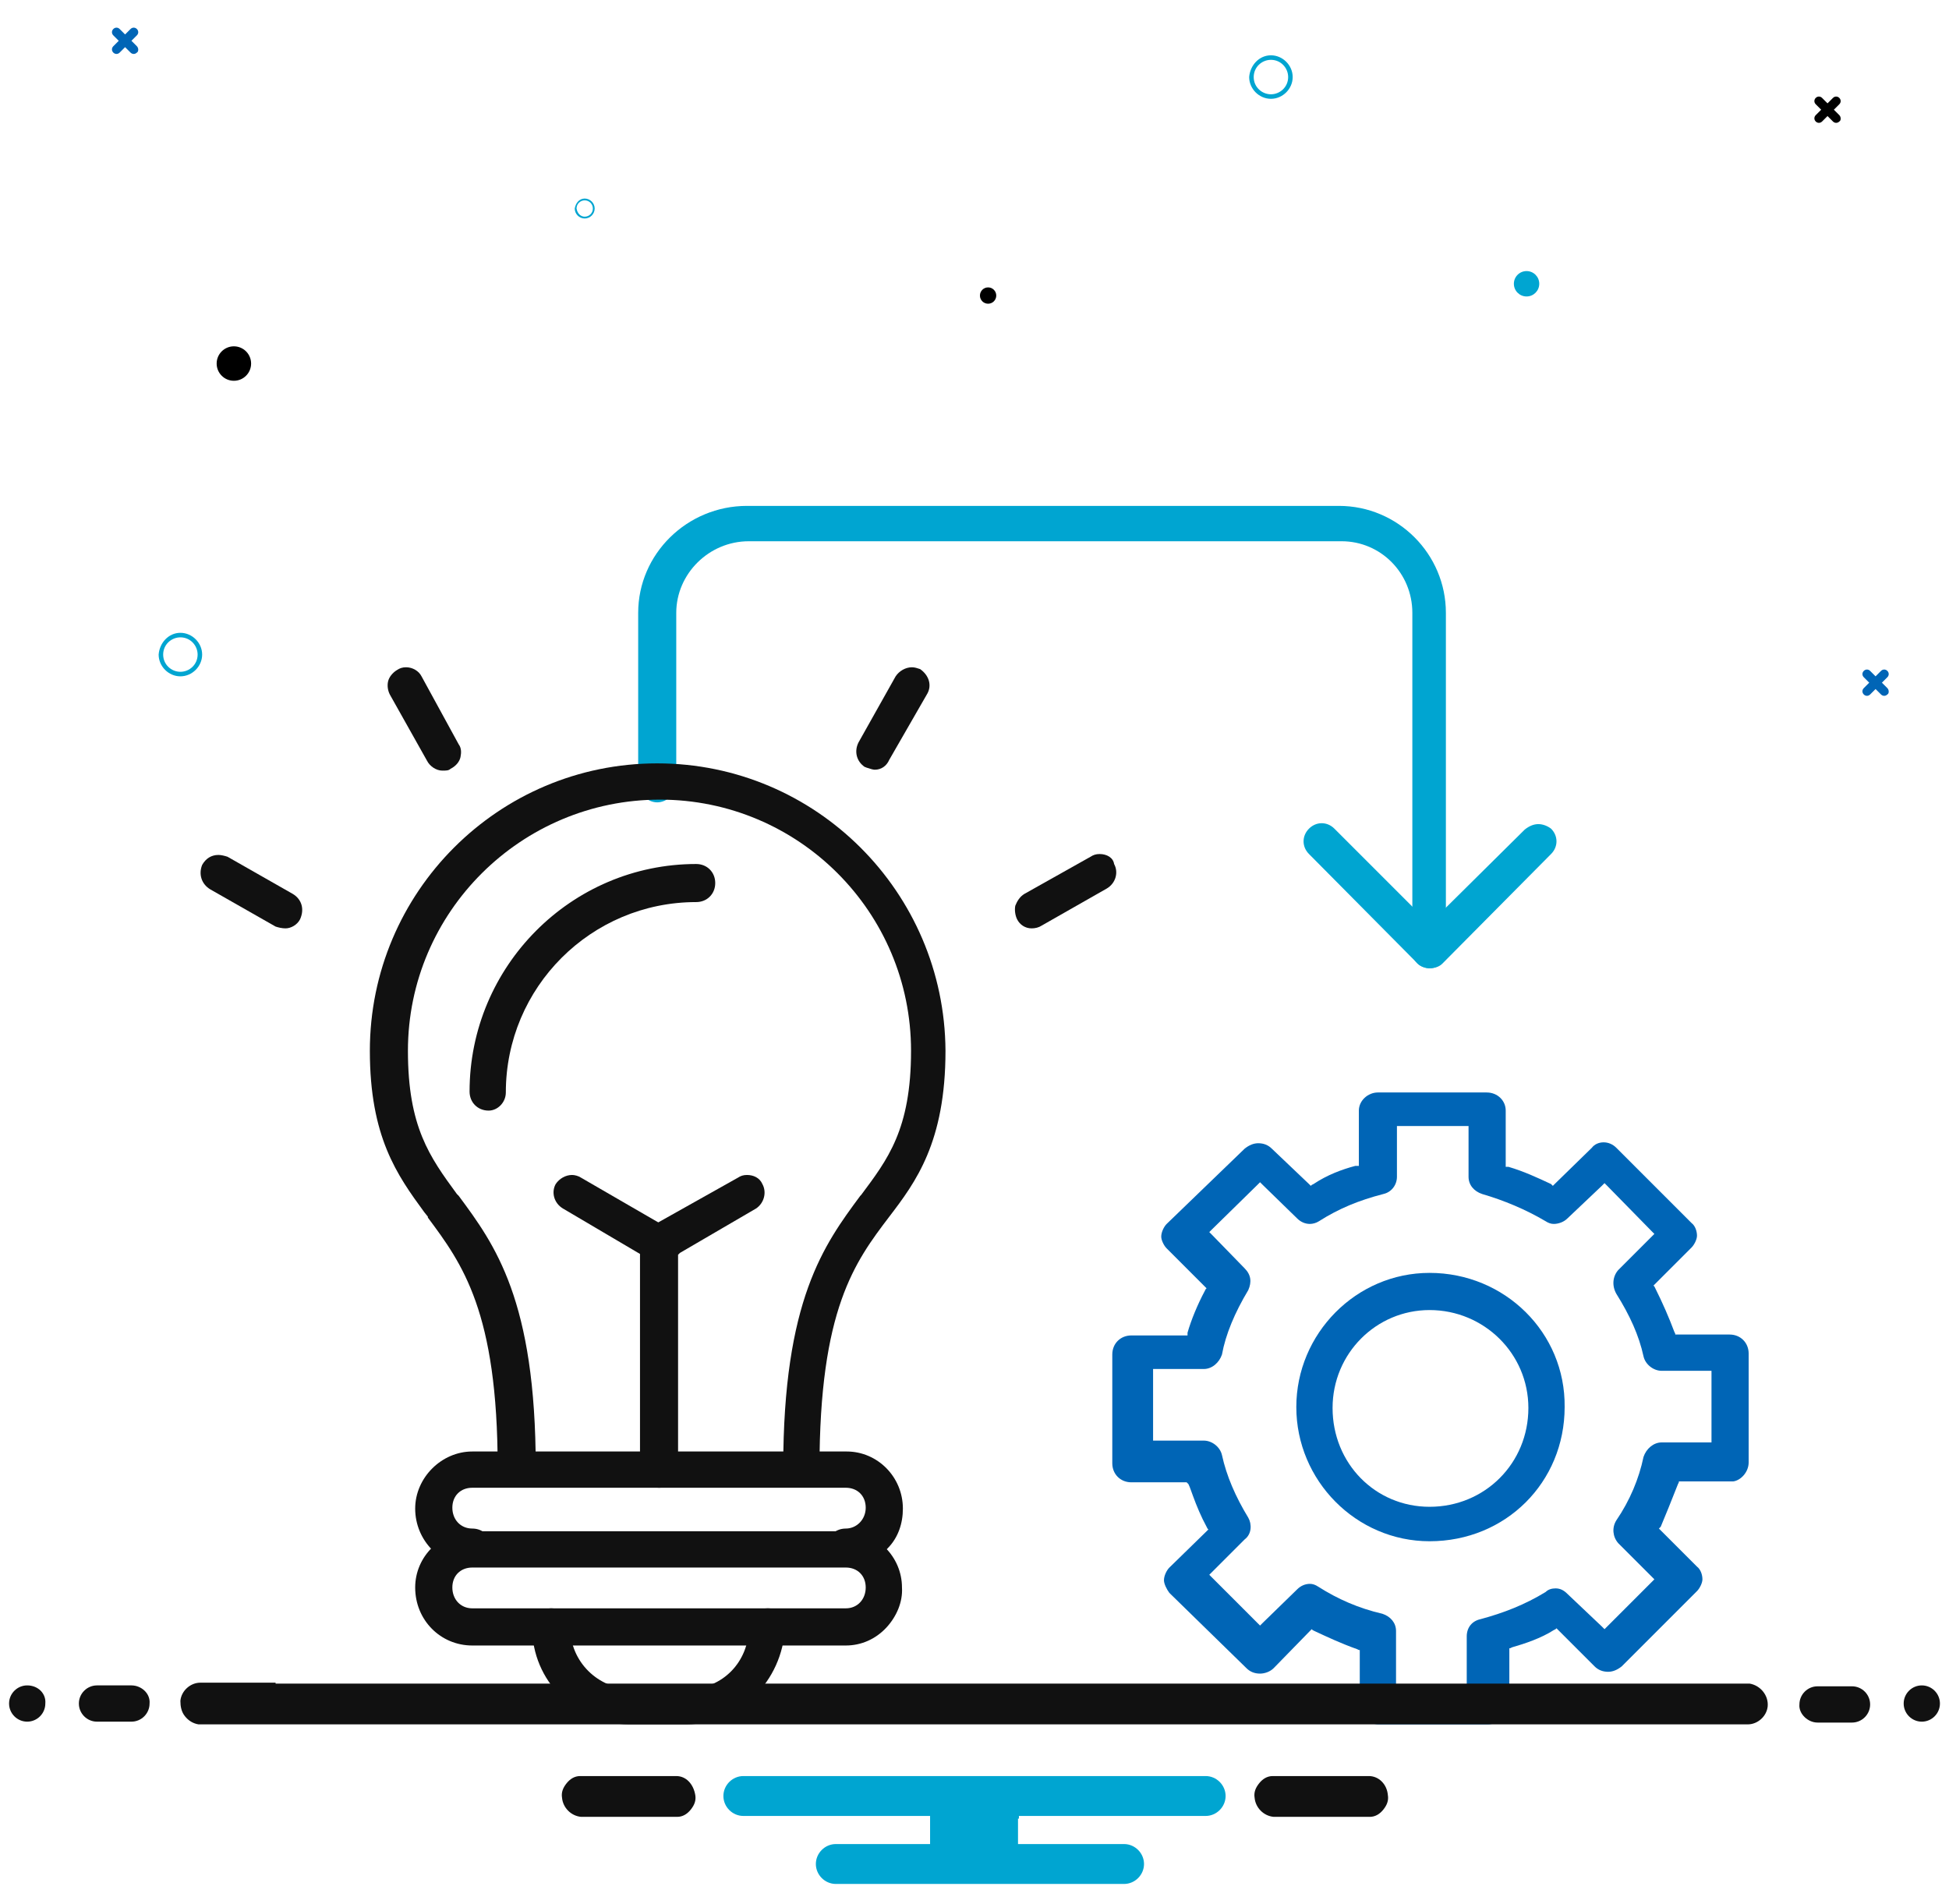
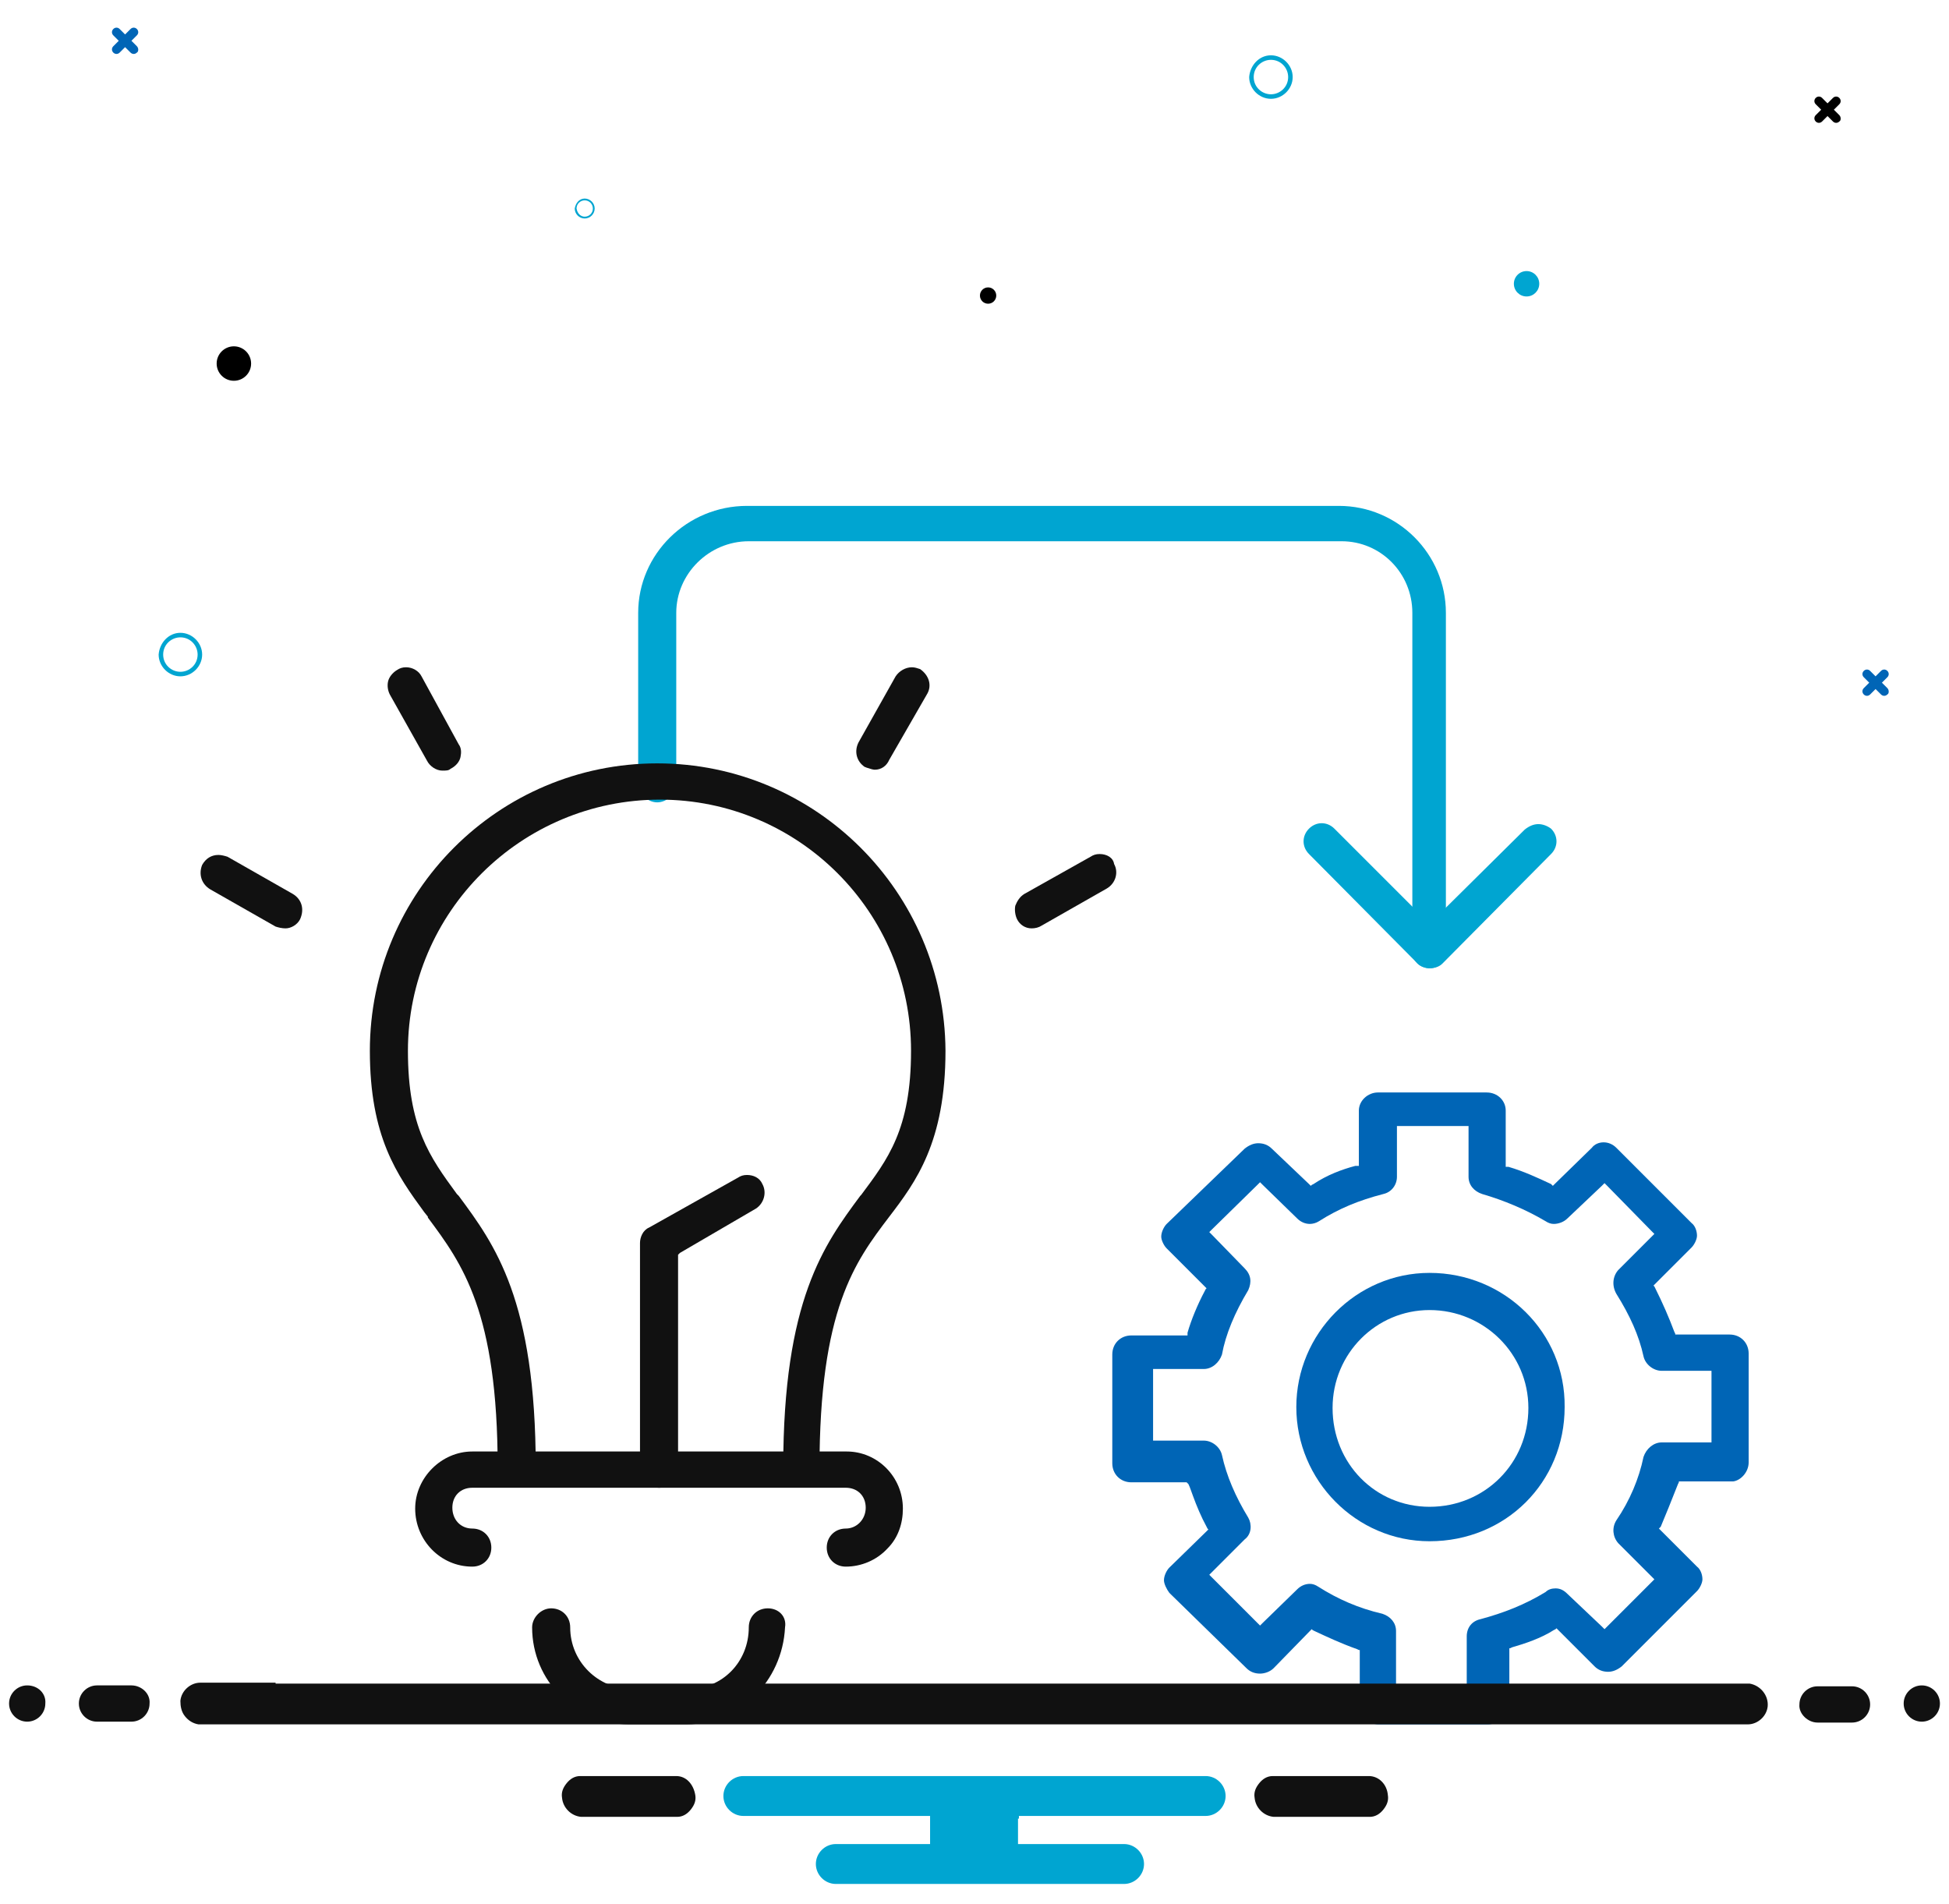
<svg xmlns="http://www.w3.org/2000/svg" version="1.1" id="Layer_1" x="0px" y="0px" viewBox="0 0 215 210" style="enable-background:new 0 0 215 210;" xml:space="preserve">
  <style type="text/css">
	.st0{fill-rule:evenodd;clip-rule:evenodd;fill:#0065B6;}
	.st1{fill:#0065B6;}
	.st2{fill:#9B2724;}
	.st3{fill:#111111;}
	.st4{fill-rule:evenodd;clip-rule:evenodd;fill:#111111;}
	.st5{fill:#00A5D1;}
	.st6{fill-rule:evenodd;clip-rule:evenodd;fill:#00A5D1;}
</style>
  <g>
    <path class="st0" d="M157.7,140.4c-8.1,0-14.7,6.7-14.7,14.8s6.6,14.8,14.7,14.8c8.4,0,14.9-6.5,14.9-14.8   C172.7,147,166,140.4,157.7,140.4z M157.7,166.2c-6,0-10.7-4.8-10.7-10.9c0-6,4.8-10.8,10.7-10.8c6,0,10.9,4.8,10.9,10.8   C168.6,161.4,163.8,166.2,157.7,166.2z" />
    <path class="st1" d="M192.9,161.3v-12c0-1.2-0.9-2.1-2.1-2.1h-5.7h-0.2h-0.1l0-0.1l-0.1-0.2c-0.6-1.6-1.3-3.2-2.1-4.8l-0.1-0.2   l-0.1-0.1l0.1-0.1l0.1-0.1l4-4c0.3-0.3,0.6-0.9,0.6-1.3c0-0.5-0.2-1.1-0.6-1.4l-8.3-8.3c-0.4-0.4-0.9-0.6-1.4-0.6   c-0.5,0-1,0.2-1.3,0.6l-4.1,4l-0.1,0.1l-0.1,0.1l-0.1-0.1l-0.1-0.1c-1.5-0.7-3-1.4-4.7-1.9l-0.2,0l-0.1,0v-0.1v-0.2v-5.9   c0-1.1-0.9-2-2.1-2h-12c-1.1,0-2.1,0.9-2.1,2v5.7v0.2v0.2l-0.2,0l-0.2,0c-1.5,0.4-3.1,1-4.6,2l-0.2,0.1l-0.1,0.1l-0.1-0.1l-0.1-0.1   l-4.1-3.9c-0.4-0.4-0.9-0.6-1.5-0.6c-0.5,0-1,0.2-1.5,0.6l-8.6,8.3c-0.3,0.3-0.6,0.9-0.6,1.4c0,0.4,0.3,1,0.6,1.3l4.2,4.2l0.1,0.1   l0.1,0.1l-0.1,0.1l-0.1,0.2c-0.8,1.5-1.5,3.2-1.9,4.6l0,0.2l0,0.1H131h-0.2h-6c-1.2,0-2.1,0.9-2.1,2.1v12c0,1.2,0.9,2.1,2.1,2.1   h5.8h0.2h0.1l0.1,0.1l0.1,0.1c0.2,0.4,0.3,0.8,0.5,1.3c0.4,1.1,0.9,2.3,1.5,3.4l0.1,0.2l0.1,0.1l-0.1,0.1l-0.1,0.1l-4.1,4   c-0.3,0.3-0.6,0.9-0.6,1.4c0,0.4,0.3,1,0.6,1.4l8.5,8.3c0.4,0.4,0.9,0.6,1.5,0.6c0.5,0,1.1-0.2,1.5-0.6l4-4.1l0.1-0.1l0.1-0.1   l0.1,0.1l0.2,0.1c1.5,0.7,3,1.4,4.7,2l0.2,0.1l0.1,0v0.1v0.2v5.8c0,1.2,0.9,2.1,2.1,2.1h12c1.2,0,2.1-0.9,2.4-2.3l0-5.8v-0.2v-0.1   l0.1,0l0.2-0.1c1.4-0.4,3.2-1,4.6-1.9l0.2-0.1l0.1-0.1l0.1,0.1l0.1,0.1l4,4c0.4,0.4,0.9,0.6,1.5,0.6c0.5,0,1-0.2,1.5-0.6l8.3-8.3   c0.3-0.3,0.6-0.9,0.6-1.3c0-0.5-0.2-1.1-0.6-1.4l-4-4l-0.1-0.1l-0.1-0.1l0.1-0.1l0.1-0.1c0.5-1.2,1.2-2.9,1.9-4.7l0.1-0.2l0-0.1   h0.1h0.2h5.7C192,163.3,192.9,162.4,192.9,161.3z M188.8,151.4v0.2v7.1v0.2v0.2h-0.2h-0.2h-5.1c-0.9,0-1.7,0.7-2,1.6   c-0.5,2.4-1.5,4.8-3,7c-0.5,0.8-0.4,1.8,0.2,2.5l3.7,3.7l0.2,0.2l0.1,0.1l-0.1,0.1l-0.2,0.2l-4.9,4.9l-0.2,0.2l-0.1,0.1l-0.1-0.1   l-0.2-0.2l-3.8-3.6c-0.4-0.4-0.8-0.6-1.3-0.6c-0.4,0-0.8,0.1-1.1,0.4c-2.3,1.4-4.6,2.3-7.2,3c-0.9,0.2-1.5,0.9-1.5,1.9v5.2v0.2v0.2   h-0.2h-0.2h-6.9h-0.1h-0.2V186v0H154v-0.2v-5.9c0-0.9-0.6-1.6-1.5-1.9c-2.6-0.6-4.9-1.6-7.1-3c-0.3-0.2-0.6-0.3-0.9-0.3   c-0.5,0-1,0.2-1.4,0.6l-3.8,3.7l-0.2,0.2l-0.1,0.1l-0.1-0.1l-0.2-0.2l-5-5l-0.2-0.2l-0.1-0.1l0.1-0.1l0.2-0.2l3.6-3.6   c0.8-0.6,0.8-1.7,0.4-2.4c-1.4-2.3-2.4-4.6-2.9-6.9c-0.2-0.9-1.1-1.6-2-1.6h-5.2h-0.2h-0.2v-0.2v-0.2v-7.1v-0.2v-0.2h0.2h0.2h5.2   c0.9,0,1.7-0.7,2-1.6c0.4-2.2,1.4-4.6,2.9-7.1c0.4-0.9,0.3-1.7-0.4-2.4l-3.6-3.7l-0.2-0.2l-0.1-0.1l0.1-0.1l0.2-0.2l5-4.9l0.2-0.2   l0.1-0.1l0.1,0.1l0.2,0.2l3.8,3.7c0.4,0.4,0.9,0.6,1.4,0.6c0.3,0,0.7-0.1,1-0.3c2.2-1.4,4.4-2.3,7.1-3c0.9-0.2,1.5-1,1.5-1.9v-5.2   v-0.2v-0.2h0.2h0.2h7.1h0.2h0.2v0.2v0.2v5.2c0,0.9,0.6,1.6,1.5,1.9c2.4,0.7,4.8,1.7,7,3c0.3,0.2,0.6,0.3,0.9,0.3   c0.5,0,1.1-0.2,1.5-0.6l3.8-3.6l0.2-0.2l0.1-0.1l0.1,0.1l0.2,0.2l4.9,5l0.2,0.2l0.1,0.1l-0.1,0.1l-0.2,0.2l-3.7,3.7   c-0.6,0.7-0.7,1.7-0.2,2.6c1.5,2.4,2.5,4.6,3,6.9c0.2,0.9,1.1,1.6,2,1.6h5.1h0.2h0.2V151.4z" />
    <g>
      <polygon class="st1" points="154.4,185.7 154.4,185.7 154.4,185.7   " />
      <rect x="154.4" y="185.7" transform="matrix(0.707 -0.707 0.707 0.707 -86.06 163.573)" class="st2" width="0" height="0" />
    </g>
    <path class="st3" d="M93.3,172.8c1.7,0,3.4-0.7,4.6-2c1.2-1.2,1.7-2.8,1.7-4.4c0-3.5-2.8-6.3-6.2-6.3H52.1c-3.4,0-6.3,2.9-6.3,6.3   c0,3.5,2.8,6.4,6.3,6.4c1.2,0,2.1-0.9,2.1-2.1c0-1.2-0.9-2.1-2.1-2.1c-1.3,0-2.2-1-2.2-2.3c0-1.3,0.9-2.2,2.2-2.2h41.2   c1.3,0,2.2,0.9,2.2,2.2c0,1.3-1,2.3-2.2,2.3c-1.2,0-2.1,0.9-2.1,2.1C91.2,171.9,92.1,172.8,93.3,172.8z" />
    <path class="st3" d="M121.3,94.2c-0.4,0-0.7,0.1-1,0.3l-7.3,4.1c-0.5,0.3-0.8,0.8-1,1.3c-0.1,0.5,0,1.1,0.2,1.5   c0.3,0.6,0.9,1,1.6,1c0.4,0,0.8-0.1,1.1-0.3l7.2-4.1c1-0.6,1.3-1.8,0.8-2.7C122.8,94.6,122.1,94.2,121.3,94.2z" />
    <path class="st3" d="M101.5,73.8c-0.3-0.1-0.6-0.2-0.9-0.2c-0.7,0-1.4,0.4-1.8,1l-4.1,7.3c-0.5,1-0.2,2.1,0.7,2.7   c0.1,0,0.2,0.1,0.3,0.1c0.3,0.1,0.6,0.2,0.8,0.2c0.7,0,1.3-0.4,1.6-1.1l4.2-7.3C102.8,75.6,102.5,74.5,101.5,73.8z" />
    <path class="st3" d="M32.3,98.6l-7.2-4.1c-0.3-0.1-0.7-0.2-1-0.2c-0.8,0-1.4,0.4-1.8,1.1c-0.4,1-0.1,2.1,0.9,2.7l7.2,4.1   c0.3,0.1,0.7,0.2,1.1,0.2c0.6,0,1.3-0.4,1.6-1C33.6,100.3,33.3,99.2,32.3,98.6z" />
-     <path class="st3" d="M76.8,95.3c-13.8,0-25,11.3-25,25.1c0,1.2,0.9,2.1,2.1,2.1c1,0,1.9-0.9,1.9-2c0-11.6,9.4-21,21-21   c1.2,0,2.1-0.9,2.1-2.1C78.9,96.2,78,95.3,76.8,95.3z" />
    <path class="st3" d="M46.5,74.6c-0.3-0.6-1-1-1.7-1c-0.4,0-0.7,0.1-1,0.3c-0.5,0.3-0.9,0.8-1,1.3c-0.1,0.5,0,1,0.2,1.4l4.1,7.3   c0.3,0.6,1,1.1,1.7,1.1c0.4,0,0.7,0,0.9-0.2c0.6-0.3,1-0.8,1.1-1.3c0.1-0.5,0.1-1-0.2-1.4L46.5,74.6z" />
-     <path class="st4" d="M93.3,168.9H52.1c-3.5,0-6.3,2.8-6.3,6.2c0,3.6,2.8,6.4,6.3,6.4h41.2c1.7,0,3.3-0.7,4.5-2   c1.1-1.2,1.8-2.8,1.7-4.4C99.5,171.7,96.7,168.9,93.3,168.9z M93.3,177.4H52.1c-1.3,0-2.2-1-2.2-2.3c0-1.3,0.9-2.2,2.2-2.2h41.2   c1.3,0,2.2,0.9,2.2,2.2C95.5,176.4,94.6,177.4,93.3,177.4z" />
    <path class="st3" d="M84.7,177.4c-1.2,0-2.1,0.9-2.1,2.1c0,3.8-2.9,6.8-6.7,6.8h-6.2c-3.7,0-6.8-3-6.8-6.8c0-1.2-0.9-2.1-2.1-2.1   c-1.1,0-2.1,1-2.1,2.1c0,5.9,4.8,10.7,10.7,10.7h6.3c5.8,0,10.6-4.7,10.9-10.7C86.8,178.3,85.9,177.4,84.7,177.4z" />
    <path class="st3" d="M82.4,129.6c-0.4,0-0.7,0.1-1,0.3l-9.8,5.5c-0.7,0.3-1,1.1-1,1.7V162c0,1.1,1,2.1,2.1,2.1c1.2,0,2.1-1,2.1-2   v-23.5v-0.1v-0.1l0.1-0.1l0.1-0.1l8.4-4.9c0.9-0.6,1.2-1.8,0.7-2.7C83.8,129.9,83.1,129.6,82.4,129.6z" />
-     <path class="st3" d="M73.6,135.4l-9.5-5.5c-0.3-0.2-0.7-0.3-1-0.3c-0.7,0-1.4,0.4-1.8,1c-0.5,0.9-0.2,2.1,0.8,2.7l9.5,5.6   c0.1,0,0.2,0.1,0.3,0.1c0.3,0.1,0.6,0.2,0.8,0.2c0.6,0,1.3-0.4,1.8-1C74.9,137.2,74.5,135.9,73.6,135.4z" />
    <path class="st5" d="M157.7,106.8c0.6,0,1.2-0.3,1.5-0.7c0.3-0.3,0.4-0.7,0.3-1.1l0-37.4c0-6.5-5.3-11.8-11.8-11.8H82.4   c-6.6,0-12,5.3-12,11.8v18.8c0,1.1,1,2.1,2.1,2.1c1.1,0,2.1-1,2.1-2.1V67.6c0-4.3,3.6-7.9,8-7.9h65.4c4.3,0,7.8,3.5,7.8,7.9v37.2   C155.7,105.9,156.6,106.8,157.7,106.8z" />
    <path class="st6" d="M169.7,90.9c-0.5,0-1,0.2-1.5,0.6L158,101.6l-0.2,0.2l-0.1,0.1l-0.1-0.1l-0.2-0.2l-10.2-10.2   c-0.4-0.4-0.9-0.6-1.4-0.6c-0.5,0-1,0.2-1.4,0.6c-0.4,0.4-0.6,0.9-0.6,1.4c0,0.5,0.2,1,0.6,1.4l12,12.1c0.3,0.3,0.9,0.5,1.3,0.5   c0.6,0,1.1-0.2,1.4-0.5l12-12.1c0.4-0.4,0.6-0.9,0.6-1.4c0-0.5-0.2-1-0.6-1.4C170.7,91.1,170.2,90.9,169.7,90.9z" />
    <path class="st3" d="M72.5,84.2c-17.5,0-31.7,14.2-31.7,31.7c0,9.5,3,13.7,6,17.8l0.4,0.5l0,0.1c3.8,5.1,7.7,10.4,7.7,27.6   c0,1.1,1,2.1,2.1,2.1c1.1,0,2.1-1,2.1-2.1c0-18.5-4.5-24.6-8.5-30l-0.1-0.1l-0.1-0.1c-3-4.1-5.4-7.4-5.4-15.8   c0-15.3,12.5-27.7,27.8-27.7c15.3,0,27.7,12.4,27.7,27.7c0,8.7-2.6,12-5.5,15.9l-0.1,0.1c-4,5.4-8.5,11.5-8.5,30   c0,1.1,1,2.1,2.1,2.1c0.6,0,1.1-0.2,1.5-0.7c0.3-0.4,0.5-0.9,0.4-1.3c0-17.6,3.9-22.8,7.7-27.8c2.9-3.8,6.2-8.2,6.2-18.3   C104.2,98.4,90,84.2,72.5,84.2z" />
  </g>
  <path id="Path_1744_00000167392864547257932220000000842262714249440955_" class="st1" d="M208.2,75.9l-0.6-0.6l0.6-0.6  c0.2-0.2,0.2-0.5,0-0.7c-0.2-0.2-0.5-0.2-0.7,0l0,0l-0.6,0.6l-0.6-0.6c-0.2-0.2-0.5-0.2-0.7,0c-0.2,0.2-0.2,0.5,0,0.7l0.6,0.6  l-0.6,0.6c-0.2,0.2-0.2,0.5,0,0.7c0.2,0.2,0.5,0.2,0.7,0l0.6-0.6l0.6,0.6c0.2,0.2,0.5,0.2,0.7,0C208.4,76.5,208.4,76.1,208.2,75.9  C208.2,76,208.2,76,208.2,75.9" />
  <path id="Path_1744_00000040546598751780088140000006479070731272036760_" d="M202.9,12.7l-0.6-0.6l0.6-0.6c0.2-0.2,0.2-0.5,0-0.7  c-0.2-0.2-0.5-0.2-0.7,0l0,0l-0.6,0.6l-0.6-0.6c-0.2-0.2-0.5-0.2-0.7,0c-0.2,0.2-0.2,0.5,0,0.7l0.6,0.6l-0.6,0.6  c-0.2,0.2-0.2,0.5,0,0.7c0.2,0.2,0.5,0.2,0.7,0l0.6-0.6l0.6,0.6c0.2,0.2,0.5,0.2,0.7,0C203.1,13.3,203.1,12.9,202.9,12.7  C202.9,12.8,202.9,12.8,202.9,12.7" />
  <path id="Path_1744_00000096022764914787519370000012635529062019014572_" class="st1" d="M15.1,5.1l-0.6-0.6l0.6-0.6  c0.2-0.2,0.2-0.5,0-0.7c-0.2-0.2-0.5-0.2-0.7,0l0,0l-0.6,0.6l-0.6-0.6C13,3,12.7,3,12.5,3.2c-0.2,0.2-0.2,0.5,0,0.7l0.6,0.6  l-0.6,0.6c-0.2,0.2-0.2,0.5,0,0.7C12.7,6,13,6,13.2,5.8l0.6-0.6l0.6,0.6c0.2,0.2,0.5,0.2,0.7,0C15.3,5.7,15.3,5.3,15.1,5.1  C15.1,5.2,15.1,5.2,15.1,5.1" />
  <path id="Path_808-3_00000044151628914579321600000000942243984563634832_" class="st5" d="M19.9,69.8c1.3,0,2.4,1.1,2.4,2.4  c0,1.3-1.1,2.4-2.4,2.4c-1.3,0-2.4-1.1-2.4-2.4C17.6,70.9,18.6,69.8,19.9,69.8z M19.9,74.1c1,0,1.9-0.8,1.9-1.9c0-1-0.8-1.9-1.9-1.9  c-1,0-1.9,0.8-1.9,1.9l0,0C18,73.3,18.9,74.1,19.9,74.1L19.9,74.1z" />
  <path id="Path_808-3_00000057855110679842232430000011670458398687413417_" class="st5" d="M140.2,6.1c1.3,0,2.4,1.1,2.4,2.4  c0,1.3-1.1,2.4-2.4,2.4c-1.3,0-2.4-1.1-2.4-2.4C137.9,7.2,138.9,6.1,140.2,6.1z M140.2,10.4c1,0,1.9-0.8,1.9-1.9  c0-1-0.8-1.9-1.9-1.9c-1,0-1.9,0.8-1.9,1.9l0,0C138.3,9.6,139.2,10.4,140.2,10.4L140.2,10.4z" />
  <path id="Path_808-3_00000083074400066205470730000002669659346660369824_" class="st5" d="M64.5,21.9c0.6,0,1.1,0.5,1.1,1.1  c0,0.6-0.5,1.1-1.1,1.1c-0.6,0-1.1-0.5-1.1-1.1C63.5,22.4,63.9,21.9,64.5,21.9z M64.5,23.9c0.5,0,0.9-0.4,0.9-0.9  c0-0.5-0.4-0.9-0.9-0.9c-0.5,0-0.9,0.4-0.9,0.9l0,0C63.7,23.6,64.1,23.9,64.5,23.9L64.5,23.9z" />
  <circle id="Ellipse_48_00000044861180720227803750000009127111418295683720_" cx="25.8" cy="40.1" r="1.9" />
  <circle id="Ellipse_48_00000160888763670164612900000002008918943831958401_" class="st5" cx="168.4" cy="31.3" r="1.4" />
  <circle id="Ellipse_48_00000059999837996606955860000003840382513807771576_" cx="109" cy="32.6" r="0.9" />
  <path class="st3" d="M151,195.9h-10.6c-0.6,0-1.1,0.3-1.5,0.8c-0.4,0.5-0.6,1-0.5,1.6c0.1,1.1,1,2,2.1,2.1l10.6,0  c0.6,0,1.1-0.3,1.5-0.8c0.4-0.5,0.6-1,0.5-1.6C153,196.8,152.1,195.9,151,195.9z" />
  <path class="st3" d="M74.6,195.9H64c-0.6,0-1.1,0.3-1.5,0.8c-0.4,0.5-0.6,1-0.5,1.6c0.1,1.1,1,2,2.1,2.1l10.6,0  c0.6,0,1.1-0.3,1.5-0.8c0.4-0.5,0.6-1,0.5-1.6C76.5,196.8,75.7,195.9,74.6,195.9z" />
  <path class="st5" d="M112.4,200.6v-0.3h0.3H133c1.2,0,2.2-1,2.2-2.2s-1-2.2-2.2-2.2H82c-1.2,0-2.2,1-2.2,2.2s1,2.2,2.2,2.2h20.3h0.3  v0.3v2.5v0.3h-0.3H92.2c-1.2,0-2.2,1-2.2,2.2s1,2.2,2.2,2.2h31.8c1.2,0,2.2-1,2.2-2.2s-1-2.2-2.2-2.2h-11.4h-0.3v-0.3V200.6z" />
  <path class="st3" d="M3,185.9c-1.1,0-2,0.9-2,2c0,1.1,0.9,2,2,2s2-0.9,2-2C5.1,186.8,4.2,185.9,3,185.9z" />
  <g>
    <path class="st3" d="M200.5,190h3.8c1.1,0,2-0.9,2-2c0-1.1-0.9-2-2-2h-3.8c-1.1,0-2,0.9-2,2C198.4,189,199.4,190,200.5,190z" />
    <path class="st3" d="M14.5,185.9h-3.8c-1.1,0-2,0.9-2,2c0,1.1,0.9,2,2,2h3.8c1.1,0,2-0.9,2-2C16.6,186.8,15.6,185.9,14.5,185.9z" />
  </g>
  <path class="st3" d="M212,185.9c-1.1,0-2,0.9-2,2c0,1.1,0.9,2,2,2s2-0.9,2-2C214,186.8,213.1,185.9,212,185.9z" />
  <path class="st3" d="M30.4,185.7h154.1h5.1h2.8l0,0c0.1,0,0.2,0,0.3,0c0.1,0,0.2,0,0.3,0c1.2,0.2,2.1,1.3,2,2.5  c-0.1,1.1-1.1,2-2.2,2c-0.1,0-0.2,0-0.3,0l-170,0c-0.1,0-0.2,0-0.3,0c-0.1,0-0.2,0-0.3,0c-0.6-0.1-1.1-0.4-1.5-0.9  c-0.4-0.5-0.5-1.1-0.5-1.7c0.1-1.1,1.1-2,2.2-2c0.1,0,0.2,0,0.3,0h2.8H30.4z" />
</svg>